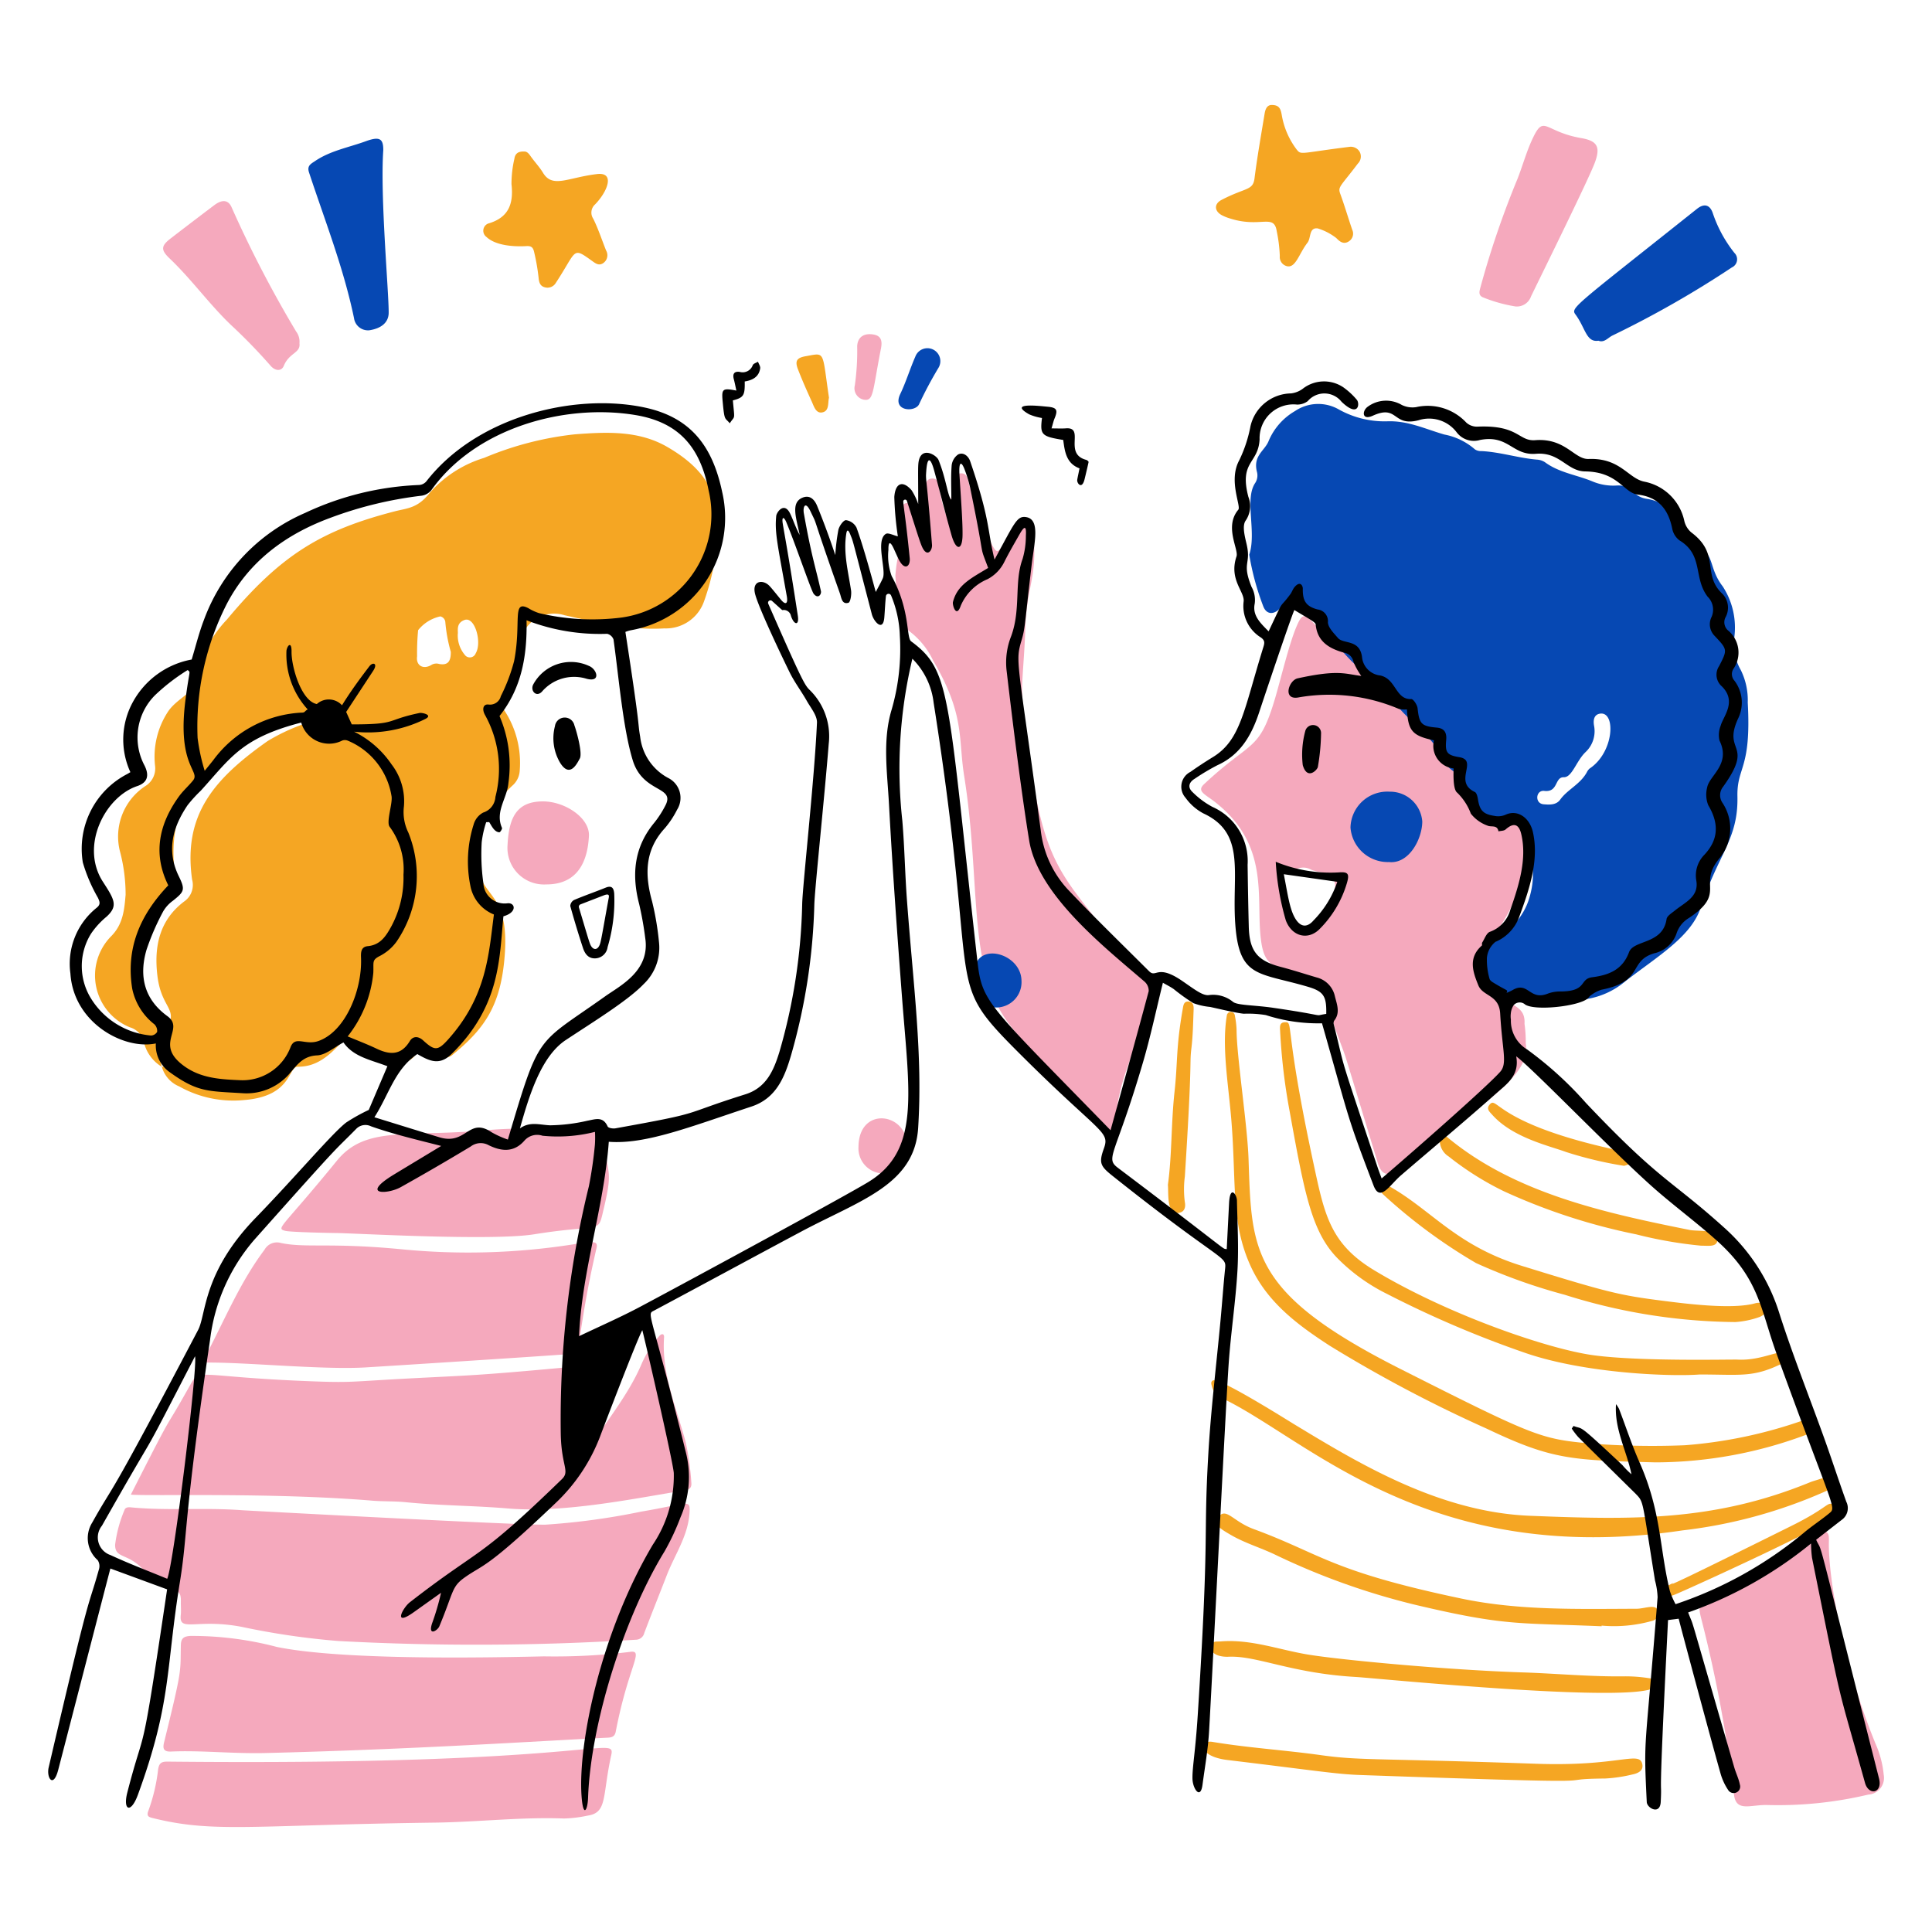
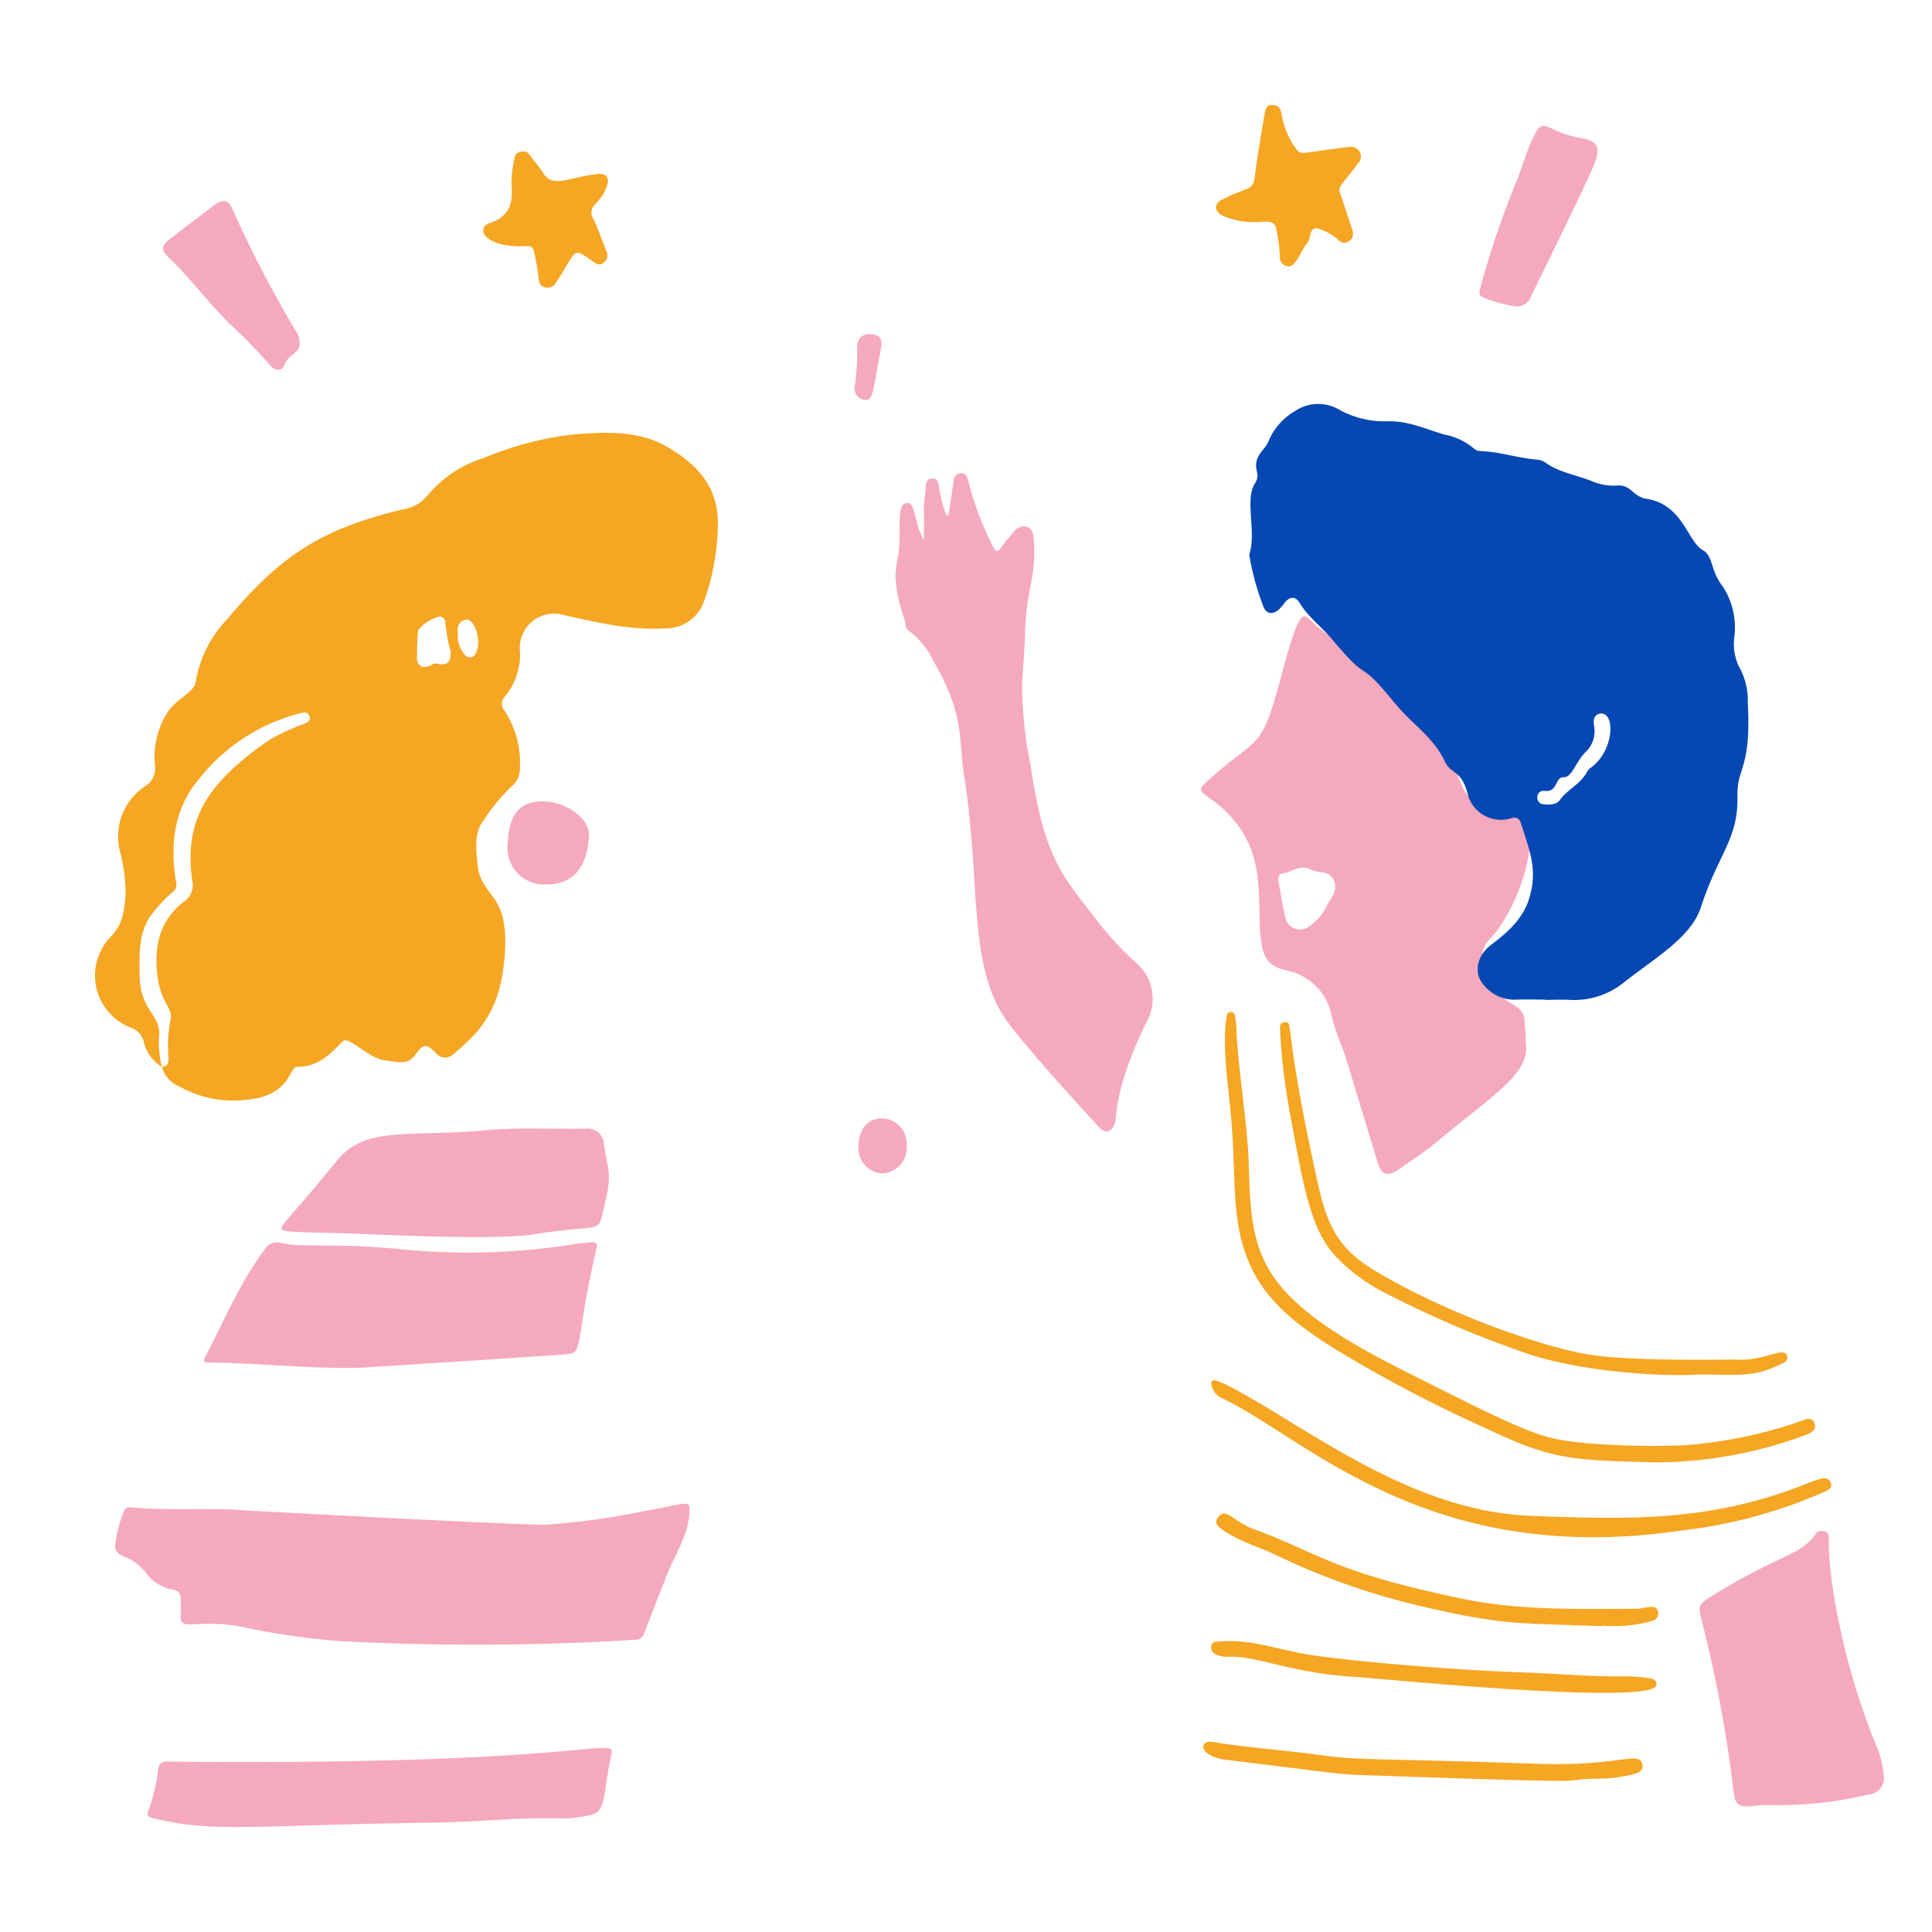
<svg xmlns="http://www.w3.org/2000/svg" viewBox="0 0 800 800" height="800" width="800">
  <g transform="matrix(4,0,0,4,0,0)">
    <defs>
      <style>.a{fill:#F5A623}.b{fill:#f5a9bd}.c{fill:#0648B3}</style>
    </defs>
    <path class="a" d="M16.75 110.432a4.075 4.075 0 0 1-1.88-2.654 2.083 2.083 0 0 0-1.424-1.431 5.787 5.787 0 0 1-1.95-9.416c1.242-1.242 1.373-2.738 1.507-4.3a17.521 17.521 0 0 0-.6-4.555 6.247 6.247 0 0 1 2.617-6.686 2.141 2.141 0 0 0 1.035-2.09 8.488 8.488 0 0 1 1.363-5.67c.9-1.315 2.721-1.979 2.846-3.077a12.246 12.246 0 0 1 3.226-6.417c5.605-6.73 9.838-9.26 17.413-11.212 1.26-.324 2.346-.3 3.6-1.926a12.273 12.273 0 0 1 5.617-3.6 33.33 33.33 0 0 1 9.411-2.439c3.25-.246 6.582-.412 9.543 1.306 3.043 1.765 5.294 4.094 5.239 8.017a24.286 24.286 0 0 1-1.437 7.985 4.19 4.19 0 0 1-4.109 2.785c-3.545.211-6.932-.613-10.339-1.365a3.55 3.55 0 0 0-4.6 3.766 6.843 6.843 0 0 1-1.582 4.677 1.04 1.04 0 0 0-.033 1.415 9.9 9.9 0 0 1 1.587 6.26 2.212 2.212 0 0 1-.785 1.545 20.3 20.3 0 0 0-2.991 3.625c-.953 1.3-.741 2.88-.61 4.389.324 3.717 3.364 2.8 2.828 9.611-.4 5.051-2.019 7.465-5.334 10.168a1.207 1.207 0 0 1-1.805-.159c-.954-.958-1.313-.944-2.079.174-.789 1.152-1.856.767-2.886.658-1.522-.16-2.595-1.242-3.85-1.941-.492-.273-.683-.246-1.074.173-1.183 1.27-2.482 2.4-4.385 2.377-1.032-.014-.558 3.044-5.527 3.448a11.424 11.424 0 0 1-6.735-1.4 3.1 3.1 0 0 1-1.813-2.039c.842-.038.673-.776.668-1.192a14.447 14.447 0 0 1 .214-3.588c.328-1.379-.981-1.713-1.338-4.62-.372-3.037.2-5.763 2.749-7.7a2.081 2.081 0 0 0 .839-2.279c-.947-6.705 2.245-10.411 7.809-14.335a20.01 20.01 0 0 1 3.666-1.739c.368-.161.875-.314.665-.865-.2-.521-.663-.349-1.071-.25A19.465 19.465 0 0 0 20.7 80.519c-2.712 3.15-3.127 6.918-2.464 10.872a.844.844 0 0 1-.293.893 14.738 14.738 0 0 0-2.506 2.741c-1.1 1.821-.991 3.791-.988 5.778.007 4 2.385 4.246 2 6.659a11.236 11.236 0 0 0 .301 2.97zm29.917-42.95a16.172 16.172 0 0 1-.57-3.117.669.669 0 0 0-.515-.556 4.033 4.033 0 0 0-2.3 1.431 25.649 25.649 0 0 0-.106 2.707c-.132.974.66 1.392 1.487.883a1 1 0 0 1 .813-.093c.837.145 1.207-.208 1.191-1.255zm.729-1.924a3.1 3.1 0 0 0 .7 2.208.65.65 0 0 0 1.154-.146c.662-1.095-.081-3.847-1.174-3.437-.804.301-.676.965-.676 1.375zm123.963 85.826c-8.752-.22-10.727-.284-17.456-3.489a141.412 141.412 0 0 1-16.257-8.591c-3.3-2.139-6.489-4.5-8.2-8.279-2.037-4.5-1.446-8.488-1.974-15.032-.3-3.716-1.015-7.608-.471-10.86a.418.418 0 0 1 .834.028 9.068 9.068 0 0 1 .174 1.4c-.006 2.687 1.118 9.852 1.239 13.405.326 9.578.177 13.893 15.711 21.741 13.876 7.01 14.516 7.234 19.509 7.713a83.432 83.432 0 0 0 9.951.191 47.834 47.834 0 0 0 12.106-2.53c.464-.171 1.046-.414 1.3.232s-.254.97-.777 1.185a44.74 44.74 0 0 1-15.689 2.886zm-39.63-140.513c.734.018.85.474.945.961a8.184 8.184 0 0 0 1.547 3.634c.49.614.33.374 5.456-.262a1.065 1.065 0 0 1 1.07.5 1.031 1.031 0 0 1-.185 1.233c-1.811 2.405-2.092 2.38-1.815 3.137.447 1.221.811 2.472 1.231 3.7a.944.944 0 0 1-.307 1.184c-.729.528-1.242-.273-1.388-.353a5.981 5.981 0 0 0-1.879-.962c-.921-.108-.668.988-1.053 1.481-.9 1.151-1.233 2.723-2.193 2.413a.981.981 0 0 1-.673-1.04 15.25 15.25 0 0 0-.314-2.543c-.286-1.892-1.654-.327-4.814-1.33a4.68 4.68 0 0 1-.9-.361c-.762-.433-.783-1.166 0-1.571 2.5-1.3 3.248-.947 3.41-2.225.285-2.252.682-4.49 1.051-6.731.082-.491.282-.915.811-.865z" />
    <path class="a" d="M126.548 144.759a1.78 1.78 0 0 1-1.083-1.211c-.056-.235-.172-.473.082-.639.594-.389 7.49 3.964 8.453 4.547 6.657 4.032 14.98 9.083 24.393 9.458 10.59.421 19 .608 28.966-3.463.328-.134.676-.218 1.012-.336.473-.167.914-.134 1.137.358.241.532-.225.767-.577.928a50.869 50.869 0 0 1-14.748 4.024c-26.338 3.915-38.836-9.468-47.635-13.666zm49.389-2.472c-2.915.226-11.85-.084-18.088-2.249a109.044 109.044 0 0 1-14.281-6.1 19.089 19.089 0 0 1-5.215-3.791c-2.594-2.743-3.337-6.729-4.848-15.094a62.608 62.608 0 0 1-.989-8.351c-.017-.37-.085-.858.481-.877.963-.033-.155.046 3 14.726 1.118 5.207 1.718 8.209 6.276 10.956 7.644 4.605 18.013 8.149 22.648 8.783 4.89.669 14.292.423 14.97.457 2.781.138 4.756-1.4 5.1-.409a.554.554 0 0 1-.336.728c-3.149 1.578-4.347 1.221-8.718 1.221zM54.212 15.687c.337-.034.525.207.724.492.407.579.909 1.1 1.272 1.7.991 1.647 2.552.5 5.6.14 1.879-.222 1.1 1.793-.2 3.136a1.136 1.136 0 0 0-.194 1.489c.524 1.055.888 2.189 1.328 3.286a.98.98 0 0 1-.256 1.277c-.463.359-.834.062-1.191-.194-2.091-1.5-1.531-1.117-3.758 2.274a1 1 0 0 1-1.159.448c-.486-.129-.583-.547-.622-.972a21.534 21.534 0 0 0-.47-2.7c-.11-.489-.331-.612-.789-.586-1.409.08-3.21-.075-4.138-.947a.8.8 0 0 1 .159-1.383c2.14-.609 2.659-2.044 2.431-4.081a11.458 11.458 0 0 1 .3-2.626c.074-.533.388-.771.963-.753zM165.8 168.35c-8.694-.372-9.894 0-19.234-2.207a73.009 73.009 0 0 1-14.6-5.222c-1.494-.712-3.1-1.182-4.541-2.02-1.058-.617-1.93-1.112-1.306-1.868.845-1.025 1.479.454 3.668 1.259 6.989 2.569 7.892 4.331 21.479 7.188 6 1.26 12.066 1.073 18.129 1.058.912 0 2.071-.575 2.244.266a.8.8 0 0 1-.57.978 14.531 14.531 0 0 1-5.269.5zm-25.43 5.25c-6.725-.385-10.257-2.23-13.187-2.095-.836.038-1.9-.222-1.8-1.074.075-.608.555-.476.959-.51 3.107-.26 6.009.846 9 1.348 3.37.566 14.559 1.608 22.255 1.857 3.52.114 7.031.455 10.56.408a15.457 15.457 0 0 1 2.384.167c.4.058.981.092.932.728-.164 2.192-28.995-.709-31.103-.829zm.423 10.148c-2.474-.088-4.511-.443-13.725-1.553-3.118-.376-2.926-2.106-1.557-1.876 3.7.62 7.452.845 11.167 1.365 4.179.584 5.36.306 22.357.9 8.557.3 10.647-1.367 10.97.017.165.707-.456.978-1.022 1.092a15.217 15.217 0 0 1-2.8.417c-6.783.072 3.989.676-25.39-.362z" />
-     <path class="a" d="M179.644 136.858a59.86 59.86 0 0 1-17.663-2.823 58.833 58.833 0 0 1-9.184-3.285 55.443 55.443 0 0 1-9.609-7.1c-.228-.237-.53-.568-.2-.931.305-.334.6-.044.874.109 4.379 2.482 6.889 6.119 13.7 8.221 8.912 2.753 10.044 3.025 14.518 3.6 2.534.324 7.256.925 9.611.269.49-.136.928-.035 1.088.476.153.49-.212.751-.614.934a9.2 9.2 0 0 1-2.521.53zm-3.557-7.906a44.026 44.026 0 0 1-6.707-1.172 62.387 62.387 0 0 1-13.716-4.47 30.871 30.871 0 0 1-5.7-3.594 1.952 1.952 0 0 1-.91-1.461.544.544 0 0 1 .317-.577.48.48 0 0 1 .56.132c6.935 5.724 16.24 7.761 25 9.517.811.162 3.006-.116 2.873 1.014-.086.781-.881.611-1.717.611zm-55.187-6.304c.423-3.026.326-6.347.689-9.645.337-3.064.136-4.532.847-8.548.061-.347.094-.853.658-.767.457.069.483.488.469.84-.053 1.329-.071 2.665-.229 3.983-.22 1.831.133.607-.68 13.288a10.108 10.108 0 0 0 0 2.641c.09.461.018 1-.6 1.112-1.322.231-1.069-1.986-1.154-2.904zm68.526 34.642c-.771.439-1.523.913-2.308 1.323-3.8 1.984-13.06 6.213-13.893 6.521-.349.129-.662.1-.809-.281s.09-.634.4-.789c1.948-.988-4.666 2.488 12.678-6.128 3.757-1.867 3.66-2.5 4.25-2.2.43.222.35 1.174-.318 1.554zm-21.301-36.603a40.116 40.116 0 0 1-6-1.43c-1.756-.648-5.547-1.485-7.657-3.862-.256-.289-.617-.589-.308-.991.853-1.109.386 1.706 12.252 4.433.632.145 1.257.329 1.874.533a.654.654 0 0 1 .515.81c-.109.428-.492.443-.676.507zm-82.31-79.515c-.131.548.05 1.386-.706 1.522-.648.117-.848-.623-1.072-1.115-.5-1.1-.989-2.2-1.425-3.329-.349-.9-.134-1.213.818-1.379 2.032-.357 1.659-.614 2.385 4.301z" />
    <path class="b" d="M157.946 108.007c.468 3.1-3.3 5.281-9.058 10.076-1.323 1.1-2.76 2.045-4.172 3.021-1.049.726-1.707.519-2.076-.684-.964-3.138-3.181-10.5-3.36-11.032-.458-1.365-1.051-2.664-1.4-4.09a5.927 5.927 0 0 0-4.628-4.824c-1.976-.431-2.49-1.312-2.73-3.276-.525-4.3.974-9.681-4.735-14.165-1.058-.831-1.933-1.117-1.142-1.858 4.925-4.615 5.684-3.287 7.334-8.827.574-1.925 1.449-5.642 2.229-7.475.571-1.343.8-1.385 1.786-.356 1.239 1.289 5.195 3.2 7.421 6.531 1.163 1.741 2.883 2.982 4.119 4.647.985 1.325 2.477 2.239 3.1 3.853.6 1.569.945 2.839 2.342 3.766a6.666 6.666 0 0 0 3.416 1.125c4.161-.106.9 9.848-2.323 12.935a2.167 2.167 0 0 0-.517 2.079c1.067 5.351 4.425 3.766 4.265 6.53a13.731 13.731 0 0 1 .129 2.024zM138.209 91.76a1.385 1.385 0 0 0-1.184-1.432 4.934 4.934 0 0 1-1.289-.293c-1.13-.637-2.02.291-3.029.4-.318.034-.42.478-.357.825.221 1.22.423 2.444.7 3.653a1.544 1.544 0 0 0 2.473.987 5.41 5.41 0 0 0 1.864-2.213c.342-.61.866-1.149.822-1.927zM35.021 169.876a77.888 77.888 0 0 1-9.98-1.461c-4.692-.9-6.529.6-6.328-1.222.049-.44 0-.89.009-1.334.01-.766-.038-1.231-1.11-1.36a4.416 4.416 0 0 1-2.58-1.772c-1.673-2.044-3.121-1.28-3.116-2.809a13.44 13.44 0 0 1 .964-3.583c.088-.312.408-.32.677-.294 3.84.37 7.7 0 11.543.3.1.008 28.714 1.563 31.378 1.491a71.9 71.9 0 0 0 9.909-1.352c4.775-.8 5.049-1.331 5-.025-.1 2.473-1.525 4.447-2.371 6.637-.769 1.989-1.569 3.965-2.322 5.959a.9.9 0 0 1-.868.692 265.524 265.524 0 0 1-30.805.133zM95.642 55.911c0-1.138.032-2.105-.011-3.069-.034-.778.159-1.529.184-2.3.016-.474.06-.956.638-1 .663-.05.731.514.768.981a15.031 15.031 0 0 0 .619 2.492.375.375 0 0 0 .348.328c.159-1.066.327-2.131.475-3.2.069-.506.067-1.073.738-1.137.7-.067.749.512.892 1a32 32 0 0 0 2.445 6.471c.313.571.5.854.966.114a14.144 14.144 0 0 1 1.236-1.51 1.2 1.2 0 0 1 1.4-.521c.591.229.653.818.687 1.344.263 4.106-.769 4.867-.9 9.427-.053 1.92-.242 3.836-.323 5.756a43.07 43.07 0 0 0 .889 8.183c1.306 8.764 2.851 10.944 6.332 15.317a34.477 34.477 0 0 0 4.371 4.9 4.914 4.914 0 0 1 1.241 6.408c-3.313 6.864-2.992 9.584-3.2 10.281-.3 1.006-.965 1.265-1.659.516-2.108-2.277-7.8-8.533-9.595-11.068-4.049-5.724-2.623-14.316-4.377-25.324-.621-3.9.1-6.293-3.212-11.922a8.145 8.145 0 0 0-2.5-3.065c-.413-.261-.321-.861-.488-1.3a14.941 14.941 0 0 1-.915-4.407 14.115 14.115 0 0 1 .332-2.261c.286-2.994-.252-5.156.855-5.272.961-.097.696 2.095 1.764 3.838z" />
-     <path class="b" d="M13.543 154.724c5.081-10.008 2.97-5.648 6.206-11.46.921-1.654.848-.739 12.02-.293 4.751.19 4.1.066 10.916-.292 5.8-.305 6.489-.262 15.387-1.078.763-.07 1.11.011.907.953a36.829 36.829 0 0 0-.378 7.971 3.622 3.622 0 0 0 .086.7c.121.6.422.7.826.234a26.259 26.259 0 0 0 2.168-2.583c1.7-2.533 3.6-4.955 4.782-7.789a11.651 11.651 0 0 1 1.741-2.73c.26-.332.569-.343.539.1-.263 3.829 1.294 7.282 2.244 10.861a28.037 28.037 0 0 1 .577 4.12c.054.483-.1.756-.65.842-4.8.753-12.4 2.38-18.3 1.878-3.537-.3-7.089-.294-10.62-.651-1.147-.115-2.3-.064-3.458-.159-10.363-.862-23.065-.456-24.993-.624zm14.014 26.748c-3.5.087-6.666-.291-9.837-.153-.809.036-.89-.322-.731-.969 1.9-7.708 1.676-7.184 1.731-10.011.013-.692.235-.944.99-.988a34.379 34.379 0 0 1 8.944 1.139c6.637 1.359 20.859 1.132 27.654.977a64.038 64.038 0 0 0 8.849-.458c1.615-.263-.067 1.269-1.417 8.252-.089.46-.347.6-.809.621-7.501.366-19.822 1.202-35.374 1.59z" />
    <path class="b" d="M21.569 141.053c-.509 0-.548-.182-.337-.58 1.983-3.734 3.578-7.682 6.15-11.1a1.467 1.467 0 0 1 1.7-.7c2.622.546 5.072-.073 12.659.667a70.191 70.191 0 0 0 17.589-.523c.607-.115 1.231-.147 1.848-.207.418-.041.7.037.575.582-2.292 9.947-1.284 10.858-3.087 11-2.562.2-16.413 1.092-20.776 1.36s-12.19-.516-16.321-.499zm167.755 19.158c.1 4.1 1.645 12.535 4.856 20.359a10.222 10.222 0 0 1 .823 3.166 1.732 1.732 0 0 1-1.609 2.042 40.555 40.555 0 0 1-10.386 1.079c-1.777-.062-3.248.758-3.5-1.024a138.392 138.392 0 0 0-3.326-18c-.407-1.585-.432-1.654 1-2.6a63.235 63.235 0 0 1 6.551-3.573c1.55-.78 3.246-1.361 4.269-2.928.207-.316.579-.265.9-.193.559.122.398.71.422 1.672zM34.819 127.642c-.292 0-4.788-.08-5.313-.23-.974-.277-.308-.287 5.371-7.258 2.973-3.649 7.223-2.4 15.564-3.161 3.408-.31 6.818-.082 10.225-.157a1.688 1.688 0 0 1 1.858 1.626c.474 3.223.873 2.889-.042 6.735-.624 2.622-.075 1.433-7.189 2.577-4.404.709-18.76-.118-20.474-.132zm28.452 54.07c-.934 4.236-.375 5.934-2.432 6.239a13.3 13.3 0 0 1-2.459.3c-4.448-.167-8.874.366-13.318.425-19.113.255-22.9 1.1-29.231-.466-.451-.112-.7-.195-.452-.811a18.54 18.54 0 0 0 .988-4.219c.1-.659.34-.824.962-.818 44.334.457 46.431-2.862 45.942-.65zM156.88 31.723a15.43 15.43 0 0 1-3.392-.954c-.5-.229-.319-.681-.215-1.092a94.089 94.089 0 0 1 3.82-11.167c.584-1.488.987-3.044 1.715-4.477 1.059-2.086 1.207-.37 4.881.262 1.68.289 2 .927 1.417 2.514-.627 1.719-5.673 11.921-6.617 13.879a1.549 1.549 0 0 1-1.609 1.035zM31 35.534c.132 1.033-1.052.95-1.624 2.342-.232.565-.877.563-1.385-.035a56.664 56.664 0 0 0-4.081-4.2c-2.269-2.172-4.092-4.742-6.365-6.9-.91-.867-.878-1.288.116-2.054q2.247-1.732 4.513-3.442c.828-.626 1.479-.57 1.817.25a120.185 120.185 0 0 0 6.667 12.827A1.73 1.73 0 0 1 31 35.534zm21.541 51.948c.141-2.976 1.03-4.491 3.6-4.522 2.332-.028 4.92 1.711 4.825 3.575-.166 3.251-1.614 5.029-4.43 5.02a3.785 3.785 0 0 1-3.995-4.073zM93.87 118.56a2.683 2.683 0 0 1-2.581 2.911 2.6 2.6 0 0 1-2.419-2.754c.046-4.282 5.04-3.507 5-.157zm-5.377-78.671a25.49 25.49 0 0 0 .242-4.058c.051-.938.7-1.388 1.742-1.192.8.152.855.751.72 1.44-.881 4.475-.737 5.455-1.751 5.3a1.2 1.2 0 0 1-.953-1.49z" />
-     <path class="c" d="M39.677 15.541c-.329 4.813.569 14.6.559 16.824 0 .983-.711 1.623-2 1.825a1.458 1.458 0 0 1-1.588-1.255c-1.073-5.179-3.012-10.088-4.659-15.088-.227-.69.185-.875.614-1.166 1.6-1.089 3.5-1.414 5.268-2.062 1.423-.519 1.813-.271 1.806.922zm125.792 19.73c-1.266.2-1.337-1.314-2.377-2.718-.519-.7-.175-.781 12.575-10.929.731-.583 1.335-.452 1.64.44a13.532 13.532 0 0 0 2.234 4.111.926.926 0 0 1-.263 1.511 104.751 104.751 0 0 1-12.328 7.033c-.488.225-.861.792-1.481.552zm-21.676 53.968a3.875 3.875 0 0 1-3.991-3.575 3.81 3.81 0 0 1 4.045-3.709 3.337 3.337 0 0 1 3.386 3.084c-.004 1.799-1.367 4.419-3.44 4.2zm-38.049 12.277a2.621 2.621 0 0 1-3.63 2.576c-1.435-.783-1.851-3.436-.855-4.729 1.167-1.515 4.45-.248 4.485 2.153zM93.193 40.791c.6-1.257 1-2.59 1.556-3.86a1.337 1.337 0 1 1 2.412 1.128 41.267 41.267 0 0 0-2 3.747c-.353.904-2.843.819-1.968-1.015z" />
    <path class="c" d="M180.927 72.722a7.048 7.048 0 0 0-.72-3.359 5.379 5.379 0 0 1-.682-3.311 7.8 7.8 0 0 0-1.192-5.352c-1.328-1.717-.949-3.124-2.067-3.754-1.57-.885-2.061-4.729-5.809-5.309-1.5-.232-1.522-1.482-3.092-1.377a5.55 5.55 0 0 1-2.519-.426c-1.631-.676-3.446-.9-4.915-1.987a1.7 1.7 0 0 0-.835-.268c-1.936-.167-3.8-.787-5.747-.883a1.094 1.094 0 0 1-.671-.181 6.708 6.708 0 0 0-3.156-1.532c-1.959-.562-3.8-1.467-5.97-1.367a9.722 9.722 0 0 1-4.934-1.217 4.289 4.289 0 0 0-4.562.156 6.477 6.477 0 0 0-2.717 3.071c-.389 1.032-1.629 1.509-1.232 3.179a1.432 1.432 0 0 1-.17 1.194c-1.138 1.689.168 5.092-.615 7.421a27.269 27.269 0 0 0 1.458 5.364c.31.791.993.881 1.631.289a5.432 5.432 0 0 0 .58-.674c.507-.655 1.112-.7 1.54 0 .905 1.5 2.324 2.522 3.423 3.842 2.954 3.55 2.875 2.777 4.08 3.905 1.242 1.162 2.189 2.568 3.373 3.775 1.5 1.528 3.223 2.868 4.157 4.891.645 1.4 1.675.8 2.351 3.317a3.558 3.558 0 0 0 4.5 2.585c.559-.172.862-.006 1.025.5.954 2.972 1.733 4.8.889 7.7-.636 2.179-2.235 3.59-3.943 4.872-1.492 1.119-1.916 2.97-.752 4.223a4.047 4.047 0 0 0 3.2 1.477c1.037-.042 2.077-.009 3.115-.009v.028c.891 0 1.784-.049 2.67.01a8.214 8.214 0 0 0 5.662-1.955c3.364-2.6 6.8-4.6 7.8-7.655 1.806-5.549 3.869-7.024 3.777-11.448-.066-3.12 1.455-2.771 1.069-9.735zm-16.364 6.832a1.2 1.2 0 0 0-.295.392c-.7 1.265-2 1.772-2.76 2.836-.4.549-1.054.534-1.713.477-.956-.081-.814-1.5.077-1.383 1.453.16 1.048-1.415 1.994-1.418.87.051 1.3-1.674 2.269-2.6a2.968 2.968 0 0 0 .888-2.695c-.127-.672.012-1.225.668-1.294 1.593-.146 1.387 4.017-1.128 5.685z" />
-     <path d="M156.957 109.348c.366 1.971-.967 2.861-2.01 3.788-3.258 2.9-6.61 5.687-9.915 8.531-1.19 1.025-2.168 2.823-2.843 1.054-2.828-7.41-2.385-6.438-5.336-16.789a17.614 17.614 0 0 1-5.815-.851 11.3 11.3 0 0 0-2.279-.139c-.76-.072-2.55-.5-3.5-.706a6.788 6.788 0 0 1-1.732-.394 20.547 20.547 0 0 1-2.018-1.448c-.355-.249-.749-.441-1.126-.659-.694 2.811-1.274 5.555-2.061 8.238-2.845 9.7-3.964 9.886-2.595 10.921 12.132 9.161 10.66 8.287 11.263 8.42l.244-4.791c.1-1.885.8-.861.813-.26.049 2.423.194 4.854.053 7.268-.189 3.223-.685 6.427-.909 9.649-.318 4.587-1.567 29.95-2.028 38.035-.106 1.861-.436 3.709-.683 5.56-.208 1.556-1 .408-1.035-.611-.039-1.083.31-2.911.543-6.592 1.241-19.537.565-17.834 1.095-27.036.267-4.643.839-9.27 1.269-13.9.165-1.772.289-3.549.472-5.319.143-1.384-.232-.494-11.673-9.606-1.246-.993-1.414-1.331-.881-2.813.669-1.86-.386-1.463-9.137-10.247-7.54-7.569-3.669-5.332-8.485-35.912a7.672 7.672 0 0 0-2.2-4.549 49.036 49.036 0 0 0-1.038 16.778c.231 2.748.274 5.512.481 8.263.674 9 1.632 15.9 1.158 23.513-.369 5.933-6 7.49-12.134 10.764-5.071 2.707-10.122 5.451-15.194 8.157-.822.438-.434-.341 3.324 14.864a10.4 10.4 0 0 1-.6 6.542 24.4 24.4 0 0 1-1.658 3.539c-4.1 6.663-7.637 17.714-7.91 25.492-.047 1.333-.518 2.133-.678-.228-.366-5.405 1.986-16.893 7.387-25.98a12.753 12.753 0 0 0 2.164-7.413c-.1-1.3-3.144-14.442-3.259-14.781-.557.991-4 10.011-4.354 10.962a18.57 18.57 0 0 1-4.637 6.948c-7.247 6.92-7.448 6.3-9.405 7.695-1.365.971-1.117 1.464-2.618 5.058-.179.428-1.185 1.059-.757-.29a25.717 25.717 0 0 0 .935-3.188l-2.831 2.015c-2.192 1.561-1.127-.469-.4-1.032 7.5-5.826 6.871-4.13 15.738-12.742.858-.832-.029-1.31-.11-4.58a101.279 101.279 0 0 1 2.909-25.746 42.678 42.678 0 0 0 .624-4.308 11.044 11.044 0 0 0 .008-1.321 15.741 15.741 0 0 1-5.434.4 1.748 1.748 0 0 0-1.85.483c-1.106 1.287-2.417 1.135-3.714.5a1.7 1.7 0 0 0-1.868.132 258.757 258.757 0 0 1-7.229 4.2c-1.368.77-4.278.866-.717-1.3.914-.556 2.407-1.453 4.892-2.958-2.408-.618-4.926-1.206-7.256-2.029a1.323 1.323 0 0 0-1.545.265c-2.575 2.618-1.01.762-10.537 11.465a19.364 19.364 0 0 0-4.586 10.34c-2.838 19.3-2.28 19.9-3.129 25.118-1.47 9.035-.834 12.391-4.34 21.994-.736 2.014-1.579 1.634-1.1-.223 1.968-7.632 1.3-2.007 4.119-21.028l-5.872-2.158c-.318 1.182-3.91 15.107-5.4 20.842-.51 1.966-1.235.813-.989-.245 4.57-19.625 3.946-15.99 5.219-20.566a1.108 1.108 0 0 0-.149-.9 3.043 3.043 0 0 1-.553-3.9c2.522-4.518 1.015-1.009 10.956-19.932.849-1.616.461-5.932 5.954-11.6 4.161-4.29 7.941-8.778 9.375-9.871a18.763 18.763 0 0 1 2.333-1.3l1.93-4.524c-1.691-.655-3.514-.96-4.547-2.463-.956.5-1.824 1.3-2.729 1.34-1.37.067-1.972.845-2.715 1.724a5.876 5.876 0 0 1-5.029 2.19c-3.6-.219-4.645-.094-7.561-2.208a3.393 3.393 0 0 1-1.39-2.942c-3.32.692-8.509-2.12-8.843-7.235a7.423 7.423 0 0 1 2.705-6.8c.45-.355.335-.635.138-1.055a16.653 16.653 0 0 1-1.558-3.643 8.715 8.715 0 0 1 4.585-9.15c.1-.053.2-.118.339-.2a8.078 8.078 0 0 1 .3-7.338 8.737 8.737 0 0 1 6.044-4.323c.405-1.324.747-2.735 1.262-4.079a19.32 19.32 0 0 1 10.462-11.089 30.5 30.5 0 0 1 11.841-2.9 1.078 1.078 0 0 0 .728-.374c5.183-6.67 15.156-9.132 22.38-7.691 4.918.981 7.227 3.95 8.247 8.8a11.823 11.823 0 0 1-9.436 14.3 3.364 3.364 0 0 0-.585.177c1.675 10.871 1.222 9.057 1.531 10.863a5.547 5.547 0 0 0 2.887 4.249 2.3 2.3 0 0 1 .936 3.287 9.485 9.485 0 0 1-1.276 1.924c-2.077 2.258-2.087 4.806-1.314 7.572a29.745 29.745 0 0 1 .72 4.279 5.177 5.177 0 0 1-1.595 4.283c-1.611 1.692-5.155 3.868-8.063 5.792-2.569 1.7-3.806 5.808-4.746 9.148 1.035-.75 2.065-.362 3.118-.323a18.179 18.179 0 0 0 3.848-.469c.834-.151 1.626-.5 2.117.59.071.158.542.24.8.194 9.575-1.721 6.438-1.316 13.453-3.522 2.163-.68 2.927-2.45 3.519-4.362a59.208 59.208 0 0 0 2.368-15.416c.084-2.25 1.289-13.137 1.528-18.692.032-.736-.637-1.524-1.048-2.251-.563-1-1.266-1.919-1.77-2.941-.514-1.04-3.363-6.94-3.617-8.267-.244-1.27.856-1.363 1.48-.738.222.221.549.634 1.212 1.447.5.614.758.43.621-.338-.955-5.383-1.267-6.593-1.095-8.316.039-.388.839-1.525 1.456-.212.336.715.579 1.474.973 2.182-.346-1.735-.964-3.338.283-3.858.777-.324 1.253.2 1.52.841a79.445 79.445 0 0 1 1.881 5.1 21.561 21.561 0 0 1 .322-2.623c.1-.4.518-.995.787-.992a1.444 1.444 0 0 1 1.089.771c.665 1.825 1.458 4.691 1.991 6.662.26-.5.52-.95.732-1.423.378-.849-.774-3.875.3-4.583.246-.162.8.142 1.257.249a33.492 33.492 0 0 1-.368-4.076c.108-1.5.9-1.724 1.788-.7a6.43 6.43 0 0 1 .687 1.431c0-2.409-.03-3.511.008-4.091.134-2.037 1.873-1.015 2.094-.472.8 1.969.96 3.836 1.328 4.107 0-1.175-.058-2.355.031-3.524a1.594 1.594 0 0 1 .67-1.154c.561-.276 1.071.184 1.248.7 2.093 6.12 1.749 7.028 2.521 10.179 2.073-3.78 2.308-4.574 3.308-4.387 1.448.27.805 2.694.552 4.81-.734 6.123-.669 6.583-1.036 7.846-.7 2.394-.491 1.58 1.962 19.763a10.8 10.8 0 0 0 2.813 6.13c2.732 2.88 5.584 5.644 8.395 8.448.759.757.816-.793 3.457 1.026 1.315.906 2.115 1.543 2.762 1.449a3.242 3.242 0 0 1 2.487.714c.493.36 2.2.317 4.194.61 5.97.874 3.908.855 5.446.624.038-1.868-.278-2.332-1.958-2.824-5.046-1.478-7.035-.881-7.452-6.362-.405-5.311 1.187-9.484-3.309-11.568a5.372 5.372 0 0 1-1.846-1.617 1.716 1.716 0 0 1 .5-2.678 42.795 42.795 0 0 1 2.3-1.514c2.919-1.769 3.219-4.845 5.267-11.449.134-.431.129-.667-.273-.955a3.822 3.822 0 0 1-1.78-3.732c.115-1.015-1.547-2.262-.739-4.657.246-.727-1.294-3.08.185-4.835.317-.375-1.051-3.012.094-5.11a14.05 14.05 0 0 0 1.17-3.549 4.376 4.376 0 0 1 4.183-3.381 2.52 2.52 0 0 0 1.3-.54 3.579 3.579 0 0 1 4.083-.121 7.467 7.467 0 0 1 1.436 1.316c.337.391.195 1.907-1.577.21a2.266 2.266 0 0 0-3.5-.066 1.809 1.809 0 0 1-1.115.356 3.5 3.5 0 0 0-3.869 3.6c-.134 2.553-2.131 2.244-1.164 5.947a2.656 2.656 0 0 1-.287 2.478c-.373.546-.075 1.643.111 2.449.484 2.107-.53 1.821.506 4.4a2.759 2.759 0 0 1 .327 1.744c-.253 1.232.606 2.012 1.442 2.859 1.753-3.727.962-2.112 2.25-3.851.163-.219.244-.5.416-.711.589-.714.877-.178.872.148-.021 1.248.322 1.824 1.529 2.147a1.215 1.215 0 0 1 1.069 1.334c.033.561.615 1.12 1.033 1.612.586.689 2.332.078 2.514 2.112a2.125 2.125 0 0 0 1.876 1.777c1.652.352 1.557 2.509 3.206 2.441.214-.009.616.595.654.946.176 1.608.378 1.868 1.987 2.008.82.072 1.042.56.975 1.284-.119 1.289.072 1.566 1.359 1.778 2.01.331-.668 2.529 1.608 3.605.191.09.281.5.325.777.181 1.15.567 1.522 1.684 1.692a1.927 1.927 0 0 0 1.2-.129c1.215-.547 2.458.309 2.8 1.805.672 2.979-.417 6.048-1.4 8.738a4.491 4.491 0 0 1-2.474 2.631 2.377 2.377 0 0 0-.887 1.667 7.074 7.074 0 0 0 .27 2.145c.026.142.2.287.342.373 1.687 1.035 1.542.722 1.425 1.095a6.493 6.493 0 0 0 .621-.289c1.621-.955 1.743 1.128 3.641.368a3.626 3.626 0 0 1 1.306-.224c2.838-.01 1.925-1.3 3.3-1.473 1.713-.219 3.138-.775 3.807-2.591.484-1.312 3.5-.779 3.887-3.431.047-.324.522-.609.837-.866 1.072-.874 2.519-1.43 2.244-3.1a3.048 3.048 0 0 1 .842-2.7c1.489-1.6 1.492-3.276.392-5.122a2.943 2.943 0 0 1-.112-1.841c.217-1.233 2.478-2.389 1.278-4.844a2.549 2.549 0 0 1 .116-1.534c.245-.949 1.723-2.5.124-4.083a1.594 1.594 0 0 1-.286-2.091c.877-1.7.88-1.719-.463-3.138a1.7 1.7 0 0 1-.305-1.976 1.886 1.886 0 0 0-.42-2.082c-1.5-1.975-.4-4.3-2.908-5.823a2.005 2.005 0 0 1-.755-1.222c-.405-1.99-1.413-3.258-3.553-3.518-1.479-.18-2.031-2.357-5.454-2.4-1.892-.023-2.607-2.027-5.092-1.827-2.467.2-2.82-2-5.8-1.429a2.232 2.232 0 0 1-2.434-.82 3.579 3.579 0 0 0-3.926-1.223c-2.726.7-2.089-1.672-4.748-.464-1.124.511-1.113-.51-.513-.935a3.2 3.2 0 0 1 3.524-.185 2.511 2.511 0 0 0 1.48.228 5.465 5.465 0 0 1 5.2 1.6 1.646 1.646 0 0 0 1.122.42c4.313-.2 4.264 1.53 6.01 1.4 3.137-.239 4.048 2 5.525 1.946 3.292-.127 4.093 2.012 5.767 2.347a5.259 5.259 0 0 1 4.141 4.05 2.216 2.216 0 0 0 .728 1.206c3.052 2.287 1.045 4.328 3.239 6.374a2.07 2.07 0 0 1 .3 2.416 1.127 1.127 0 0 0 .315 1.4 2.967 2.967 0 0 1 .529 3.9 1.01 1.01 0 0 0 .082 1.257 3.759 3.759 0 0 1 .36 3.961c-1.6 3.534 1.723 2.484-1.529 7.013a1.4 1.4 0 0 0-.051 1.7 4.816 4.816 0 0 1-.345 5.733c-2.287 2.784.784 3.528-3.127 6.148a2.915 2.915 0 0 0-1.317 1.659 3.174 3.174 0 0 1-2.328 2.016c-2.678.829-.986 2.9-5.44 3.765a3.771 3.771 0 0 0-1.1.587c-.123.073-.2.219-.31.316-.945.818-5.445 1.308-6.479.629a.841.841 0 0 0-1.175.047 1.832 1.832 0 0 0-.31.887 2.312 2.312 0 0 0 .009.621 3.456 3.456 0 0 0 1.671 3.088 37.586 37.586 0 0 1 6.1 5.547c7.787 8.223 8.75 7.873 14.445 13.028a19.756 19.756 0 0 1 5.6 8.827c1.394 4.342 3.089 8.588 4.632 12.884.781 2.174 1.491 4.374 2.277 6.547a1.486 1.486 0 0 1-.5 1.887c-.911.707-1.821 1.415-2.626 2.042.8 1.747-.414-2.557 6.513 24.727.384 1.514-1.078 1.792-1.454.439-2.989-10.741-2.143-6.731-5.485-23.3a12.442 12.442 0 0 1-.1-1.482 42.274 42.274 0 0 1-12.723 7.141c.794 2.074-.391-1.714 4.776 16.048.174.6.462 1.164.577 1.768a.673.673 0 0 1-1.208.57 5.99 5.99 0 0 1-.783-1.68c-.978-3.444-3.844-14.118-4.344-16.057l-1.1.139c-1.081 21.5-.6 15.562-.756 18.815-.067 1.4-1.416.655-1.447.027-.348-7.1-.174-4.656 1.122-21.2a7.642 7.642 0 0 0-.268-1.734c-1.376-8.562-1.143-8.072-2.013-8.992-.034-.036-5-4.922-5.948-5.874a8.037 8.037 0 0 1-.658-.865l.186-.27c1.086.431.212-.489 5.05 4.043a8.268 8.268 0 0 0 .945.956c-.5-2.452-1.778-4.648-1.6-7.256a2.793 2.793 0 0 1 .316.492c.707 1.845 1.321 3.731 2.12 5.535 2.281 5.153 2.057 8.919 3.143 13.321a8.153 8.153 0 0 0 .587 1.357A41.162 41.162 0 0 0 186.7 158.7c.881-.746 1.862-1.372 2.747-2.114.668-.56.119-.857-5.541-16.46-1.66-4.577-1.76-7.73-6.173-11.689-2.246-2.015-4.7-3.795-6.943-5.819-4.545-4.107-12.019-11.891-13.833-13.27zM51.13 94.668a3.975 3.975 0 0 1-2.437-2.968 12.641 12.641 0 0 1 .331-6.326 2.031 2.031 0 0 1 .991-1.256 1.812 1.812 0 0 0 1.27-1.626 11.5 11.5 0 0 0-1.056-8.439c-.369-.636-.21-1.188.341-1.122a1.144 1.144 0 0 0 1.273-.859 18.187 18.187 0 0 0 1.376-3.633c.781-4.006-.256-6.363 1.467-5.486a5.024 5.024 0 0 0 1.119.518 23.955 23.955 0 0 0 8.473.465 10.778 10.778 0 0 0 9.082-13.15c-.874-4.475-3.047-7.068-7.592-7.822-7.262-1.2-16.5 1.285-21.122 7.784a1.6 1.6 0 0 1-1.023.57 40.272 40.272 0 0 0-9.393 2.276c-4.7 1.726-8.521 4.568-10.808 9.031a27.98 27.98 0 0 0-2.967 13.768 19.85 19.85 0 0 0 .735 3.4c.415-.516.654-.806.886-1.1a12.1 12.1 0 0 1 9.256-4.928c.24-.012.24-.193.523-.323a8.427 8.427 0 0 1-2.2-6.1c.109-.6.541-.939.526.107-.024 1.585 1.016 5.136 2.617 5.434a1.856 1.856 0 0 1 2.607.127c.949-1.543 2.017-2.966 2.83-4.033.366-.479.909-.315.4.462l-2.8 4.26.58 1.29c4.839 0 3.386-.427 7.024-1.183.242-.05 1.4.2.617.607a13.316 13.316 0 0 1-7.4 1.331 10.12 10.12 0 0 1 3.879 3.385 6.244 6.244 0 0 1 1.28 4.341 4.8 4.8 0 0 0 .46 2.725 12.03 12.03 0 0 1-1.23 11.292 4.937 4.937 0 0 1-1.8 1.513c-.759.411-.548.606-.6 1.717a12.526 12.526 0 0 1-2.654 6.571c1.029.433 2.02.808 2.973 1.261 1.377.655 2.55.731 3.461-.779.32-.53.883-.522 1.377-.07 1.174 1.071 1.5 1.106 2.551-.054 4.06-4.505 4.237-8.901 4.777-12.978zm28.79-32.457a.248.248 0 0 0-.392.284c3.472 7.911 3.772 8.422 4.281 8.923a6.692 6.692 0 0 1 1.981 5.576c-.465 5.832-1.435 14.9-1.491 16.645a62.057 62.057 0 0 1-2.407 15.594c-.672 2.291-1.539 4.471-4.107 5.318-6.319 2.086-10.949 3.939-14.763 3.646-.5 6.834-2.785 13.32-3.079 20.125 2.138-1.023 4.282-1.957 6.34-3.052 5.545-2.953 21.332-11.515 23.629-12.922 5.373-3.294 4.221-9.152 3.451-19.286-.5-6.595-.977-13.192-1.334-19.8-.176-3.277-.692-6.642.281-9.827a22.547 22.547 0 0 0 .84-7.625 11.712 11.712 0 0 0-.909-4.173.278.278 0 0 0-.531.078c-.08.735-.106 1.469-.165 2.2-.125 1.54-1.1.426-1.293-.331-2.033-7.807-1.913-7.469-2.173-8.106-.042-.1-.343-1.011-.468-.253-.329 2.005.194 3.934.49 5.888.064.426-.061 1.222-.269 1.285-.682.207-.732-.533-.881-.957-3.23-9.135-2.168-6.652-3.045-8.5-.533-1.125-.815-.489-.689.215.8 4.479 1.191 5.473 1.767 8.036.069.309-.278.873-.753.276-.252-.317-1.924-5.242-2.832-7.411-.242-.578-.482-.6-.373.115.132.869.595 3.214 1.566 9.572.162 1.059-.4.973-.716 0a.753.753 0 0 0-.844-.59c-.084.008.005.058-1.112-.943zm65.726 11.227a2.826 2.826 0 0 1-.829-.048 18.423 18.423 0 0 0-10.354-1.2c-1.727.353-1.075-1.762-.128-1.969 4.231-.926 4.912-.451 6.586-.248a7.139 7.139 0 0 1-.811-1.462 1.167 1.167 0 0 0-.96-.941c-1.491-.412-2.769-1.107-2.948-2.9-.026-.252-.366-.408-2.21-1.518-.358.741-3.4 9.836-3.647 10.594-.779 2.356-1.921 4.378-4.316 5.467a22.716 22.716 0 0 0-2.363 1.409c-.614.376-.729.905-.208 1.382a8.708 8.708 0 0 0 2.05 1.524 6.134 6.134 0 0 1 3.644 6c.03 2.135.066 4.27.122 6.405.066 2.524.892 3.527 3.292 4.155 1.259.329 2.5.734 3.747 1.1a2.571 2.571 0 0 1 1.877 1.954c.205.835.578 1.7-.08 2.525a.549.549 0 0 0-.029.409c1.332 5.333.289 2.087 4.524 14.755.129.386.277.766.422 1.162 2.728-2.323 10.819-9.408 12.27-11.037.776-.87.215-2.186 0-6.042-.109-1.942-1.788-1.76-2.254-2.9-.577-1.408-1.079-2.86.35-4.123.06-.053-.009-.233.043-.315.25-.393.442-.989.8-1.117a3.364 3.364 0 0 0 2.1-2.242c.863-2.455 1.772-5.269 1.138-7.892-.257-1.063-.813-1.171-1.62-.456-.169.149-.485.132-.733.192-.124-.716-.753-.407-1.138-.595a3.821 3.821 0 0 1-1.723-1.239 5.862 5.862 0 0 0-1.425-2.183c-.463-.356-.359-2.218-.359-2.493a2.356 2.356 0 0 1-2.032-2.909c-2.244-.474-2.678-.984-2.798-3.204zM31.182 74.8c-6.195 1.6-7.327 3.677-10.392 7.047a14.214 14.214 0 0 0-1.373 1.508c-1.541 2.287-2.211 4.684-.906 7.356.685 1.4.567 1.588-.612 2.534a3.577 3.577 0 0 0-1.009 1.108 25.457 25.457 0 0 0-1.725 3.977c-.788 2.709-.251 5.1 2.161 6.858 1.874 1.367-1.462 2.886 1.776 5.2 1.72 1.23 3.707 1.345 5.691 1.43a5.312 5.312 0 0 0 5.293-3.443c.491-1.2 1.508-.131 2.869-.607 2.822-.987 4.545-5.3 4.418-8.594-.021-.549-.027-1.159.7-1.228 1.326-.124 1.912-1.088 2.454-2.079a10.621 10.621 0 0 0 1.24-5.316 7.418 7.418 0 0 0-1.419-4.946c-.41-.483.328-2.45.18-3.211a7.509 7.509 0 0 0-4.552-5.732.78.78 0 0 0-.549 0 3 3 0 0 1-4.245-1.862zm20.528-.678a12.948 12.948 0 0 1 .919 6.944c-.128 1.565-1.41 2.955-.663 4.636.045.1-.185.461-.273.457-.521-.03-.789-.647-1.051-1.054l-.312.008a10.5 10.5 0 0 0-.465 2.076 21.315 21.315 0 0 0 .174 4.231 2.2 2.2 0 0 0 2.491 2.089c.816-.093 1.043.941-.416 1.345-.429 4.332-.28 9.269-5.376 14.263-1.222 1.2-2.242.752-3.536 0-2.348 1.584-2.956 4.242-4.445 6.54 2.315.714 4.513 1.4 6.712 2.07 2.842.872 3.025-2.149 5.45-.5a9.874 9.874 0 0 0 1.656.742c3.331-11.22 2.9-9.72 10.082-14.837 1.534-1.092 4.665-2.619 4.137-6.029a34.922 34.922 0 0 0-.622-3.491c-.806-3.08-.54-5.923 1.57-8.457a10.466 10.466 0 0 0 1.109-1.714C70 81.336 66.557 82.166 65.5 78.7c-1.018-3.349-1.427-8.491-1.989-12.5a.922.922 0 0 0-.663-.588 21.006 21.006 0 0 1-8.339-1.4c.067 3.611-.473 6.972-2.799 9.909zM114.964 117c1.378-4.986 2.691-9.688 3.95-14.4a1.265 1.265 0 0 0-.441-.99c-4.091-3.53-11.014-8.944-11.933-14.6-.839-5.158-1.742-12.491-2.347-17.673a7.388 7.388 0 0 1 .479-3.472c1.035-2.812.294-5.585 1.185-8a8.479 8.479 0 0 0 .341-2.411c.061-1.024-.132-1.059-.643-.165-.54.948-1.091 1.89-1.58 2.863a4.028 4.028 0 0 1-1.75 1.806 5.176 5.176 0 0 0-2.766 2.742c-.461 1.342-.886-.068-.811-.372.444-1.812 1.978-2.512 3.645-3.536-1.049-2.825-.148 0-1.877-8.36a13.468 13.468 0 0 0-.492-1.648c-.4-1.149-.688-1.028-.6.369.18 2.851.344 5.068.317 6.3-.034 1.561-.684 1.564-1.142-.057-.627-2.215-1.186-4.449-1.791-6.671-.349-1.281-.711-1.619-.828.11-.069 1.017.015.106.6 7.563.046.582-.514 1.38-1.043.176-.226-.517-.584-1.692-1.554-4.72a.194.194 0 0 0-.378.07c.037.628.291 2.025.668 5.85.08.816-.471 1.333-1.075.254-.111-.2-.257-.527-.542-1.158-.384-.852-.6-.87-.587.054a6.061 6.061 0 0 0 .342 2.723c1.939 3.544 1.485 6.357 2.012 6.746 4.155 3.072 3.744 5.423 6.862 33.14.484 4.275 1.055 4.401 13.779 17.467zM17.421 91.65c-1.61-3.238-.983-6.308 1.092-9.187.43-.6 1-1.09 1.467-1.666.8-1-1.658-1.457-.784-8.311.421-3.3.574-2.808.233-3.124a20.421 20.421 0 0 0-3.4 2.625 6.185 6.185 0 0 0-1.069 7.258c.546 1.091.266 1.789-.761 2.133-3.316 1.111-5.941 6.187-3.547 9.9 1.184 1.834 1.609 2.5.369 3.624a8.344 8.344 0 0 0-1.6 1.756 6.365 6.365 0 0 0 .092 6.851 8.152 8.152 0 0 0 6.113 3.687.764.764 0 0 0 .642-.379.975.975 0 0 0-.283-.78 6.26 6.26 0 0 1-2.3-3.7c-.662-4.163.796-7.603 3.736-10.687zm-.111 71.784c.663-1.443 3.167-21.917 2.879-23.032-6.583 12.748-2.838 5.531-9.636 17.54a1.928 1.928 0 0 0 .887 3.039c1.924.894 3.914 1.644 5.87 2.453z" />
-     <path d="M110.066 45.545c-2.256-.368-2.416-.535-2.2-2.273a5.577 5.577 0 0 1-1.33-.382c-2.261-1.284 1.175-.848 1.862-.791 1 .083 1.145.325.767 1.226-.109.261-.167.542-.312 1.023.59 0 1.044.027 1.493-.006 2-.149-.29 2.635 2.1 3.264.1.027.257.17.244.228-.13.594-.272 1.186-.416 1.778-.27 1.107-.809.423-.759.062.03-.215.114-.568.235-1.189-1.38-.514-1.528-1.755-1.684-2.94zm-33.839-5.113c-.1-.468-.169-.832-.265-1.188-.147-.547.056-.825.612-.745a1.107 1.107 0 0 0 1.351-.7c.072-.165.356-.239.542-.354.081.229.258.473.227.686-.132.9-.808 1.231-1.6 1.36.024 1.451-.1 1.66-1.229 1.959.2 2.168.23 1.51-.319 2.37-.511-.63-.544-.179-.735-2.243-.126-1.329-.021-1.423 1.416-1.145zm55.837 48.777a14.842 14.842 0 0 0 6.556 1.1c.945-.073 1.087.161.811 1.107a11.2 11.2 0 0 1-2.821 4.752c-1.183 1.2-2.872.8-3.506-.9a27.166 27.166 0 0 1-1.04-6.059zm.836 1.291c.41 2.1.6 3.612 1.183 4.579.547.912 1.234.981 1.915.178a10.439 10.439 0 0 0 2.438-3.973zm2.214-14.794a.831.831 0 0 1 1.642.18 22.038 22.038 0 0 1-.333 3.515c-.052.289-1.09 1.406-1.561-.19a9.33 9.33 0 0 1 .252-3.505zM62.9 98.039a1.338 1.338 0 0 1-1.266 1.17c-.763.034-1.105-.513-1.3-1.119a98.795 98.795 0 0 1-1.3-4.3.764.764 0 0 1 .384-.62c1.081-.458 2.194-.84 3.283-1.281.639-.258.832.054.882.6a16.781 16.781 0 0 1-.683 5.55zm-2.81-4.418a.265.265 0 0 0-.158.323c.765 2.547 1 3.384 1.155 3.779.276.7.849.723 1.07-.156.135-.536.326-1.7.824-4.436.056-.308.205-.708-.474-.445zm-.072-15.095c-.258.456-.992 2.063-2.009.477a4.96 4.96 0 0 1-.561-3.832 1.022 1.022 0 0 1 2.011-.091c.219.585.867 2.9.559 3.446zm.701-8.263a4.384 4.384 0 0 0-4.631 1.352c-.585.593-1.209-.113-.894-.747a4.435 4.435 0 0 1 5.759-1.938c.847.319 1.299 1.747-.234 1.333z" />
  </g>
</svg>